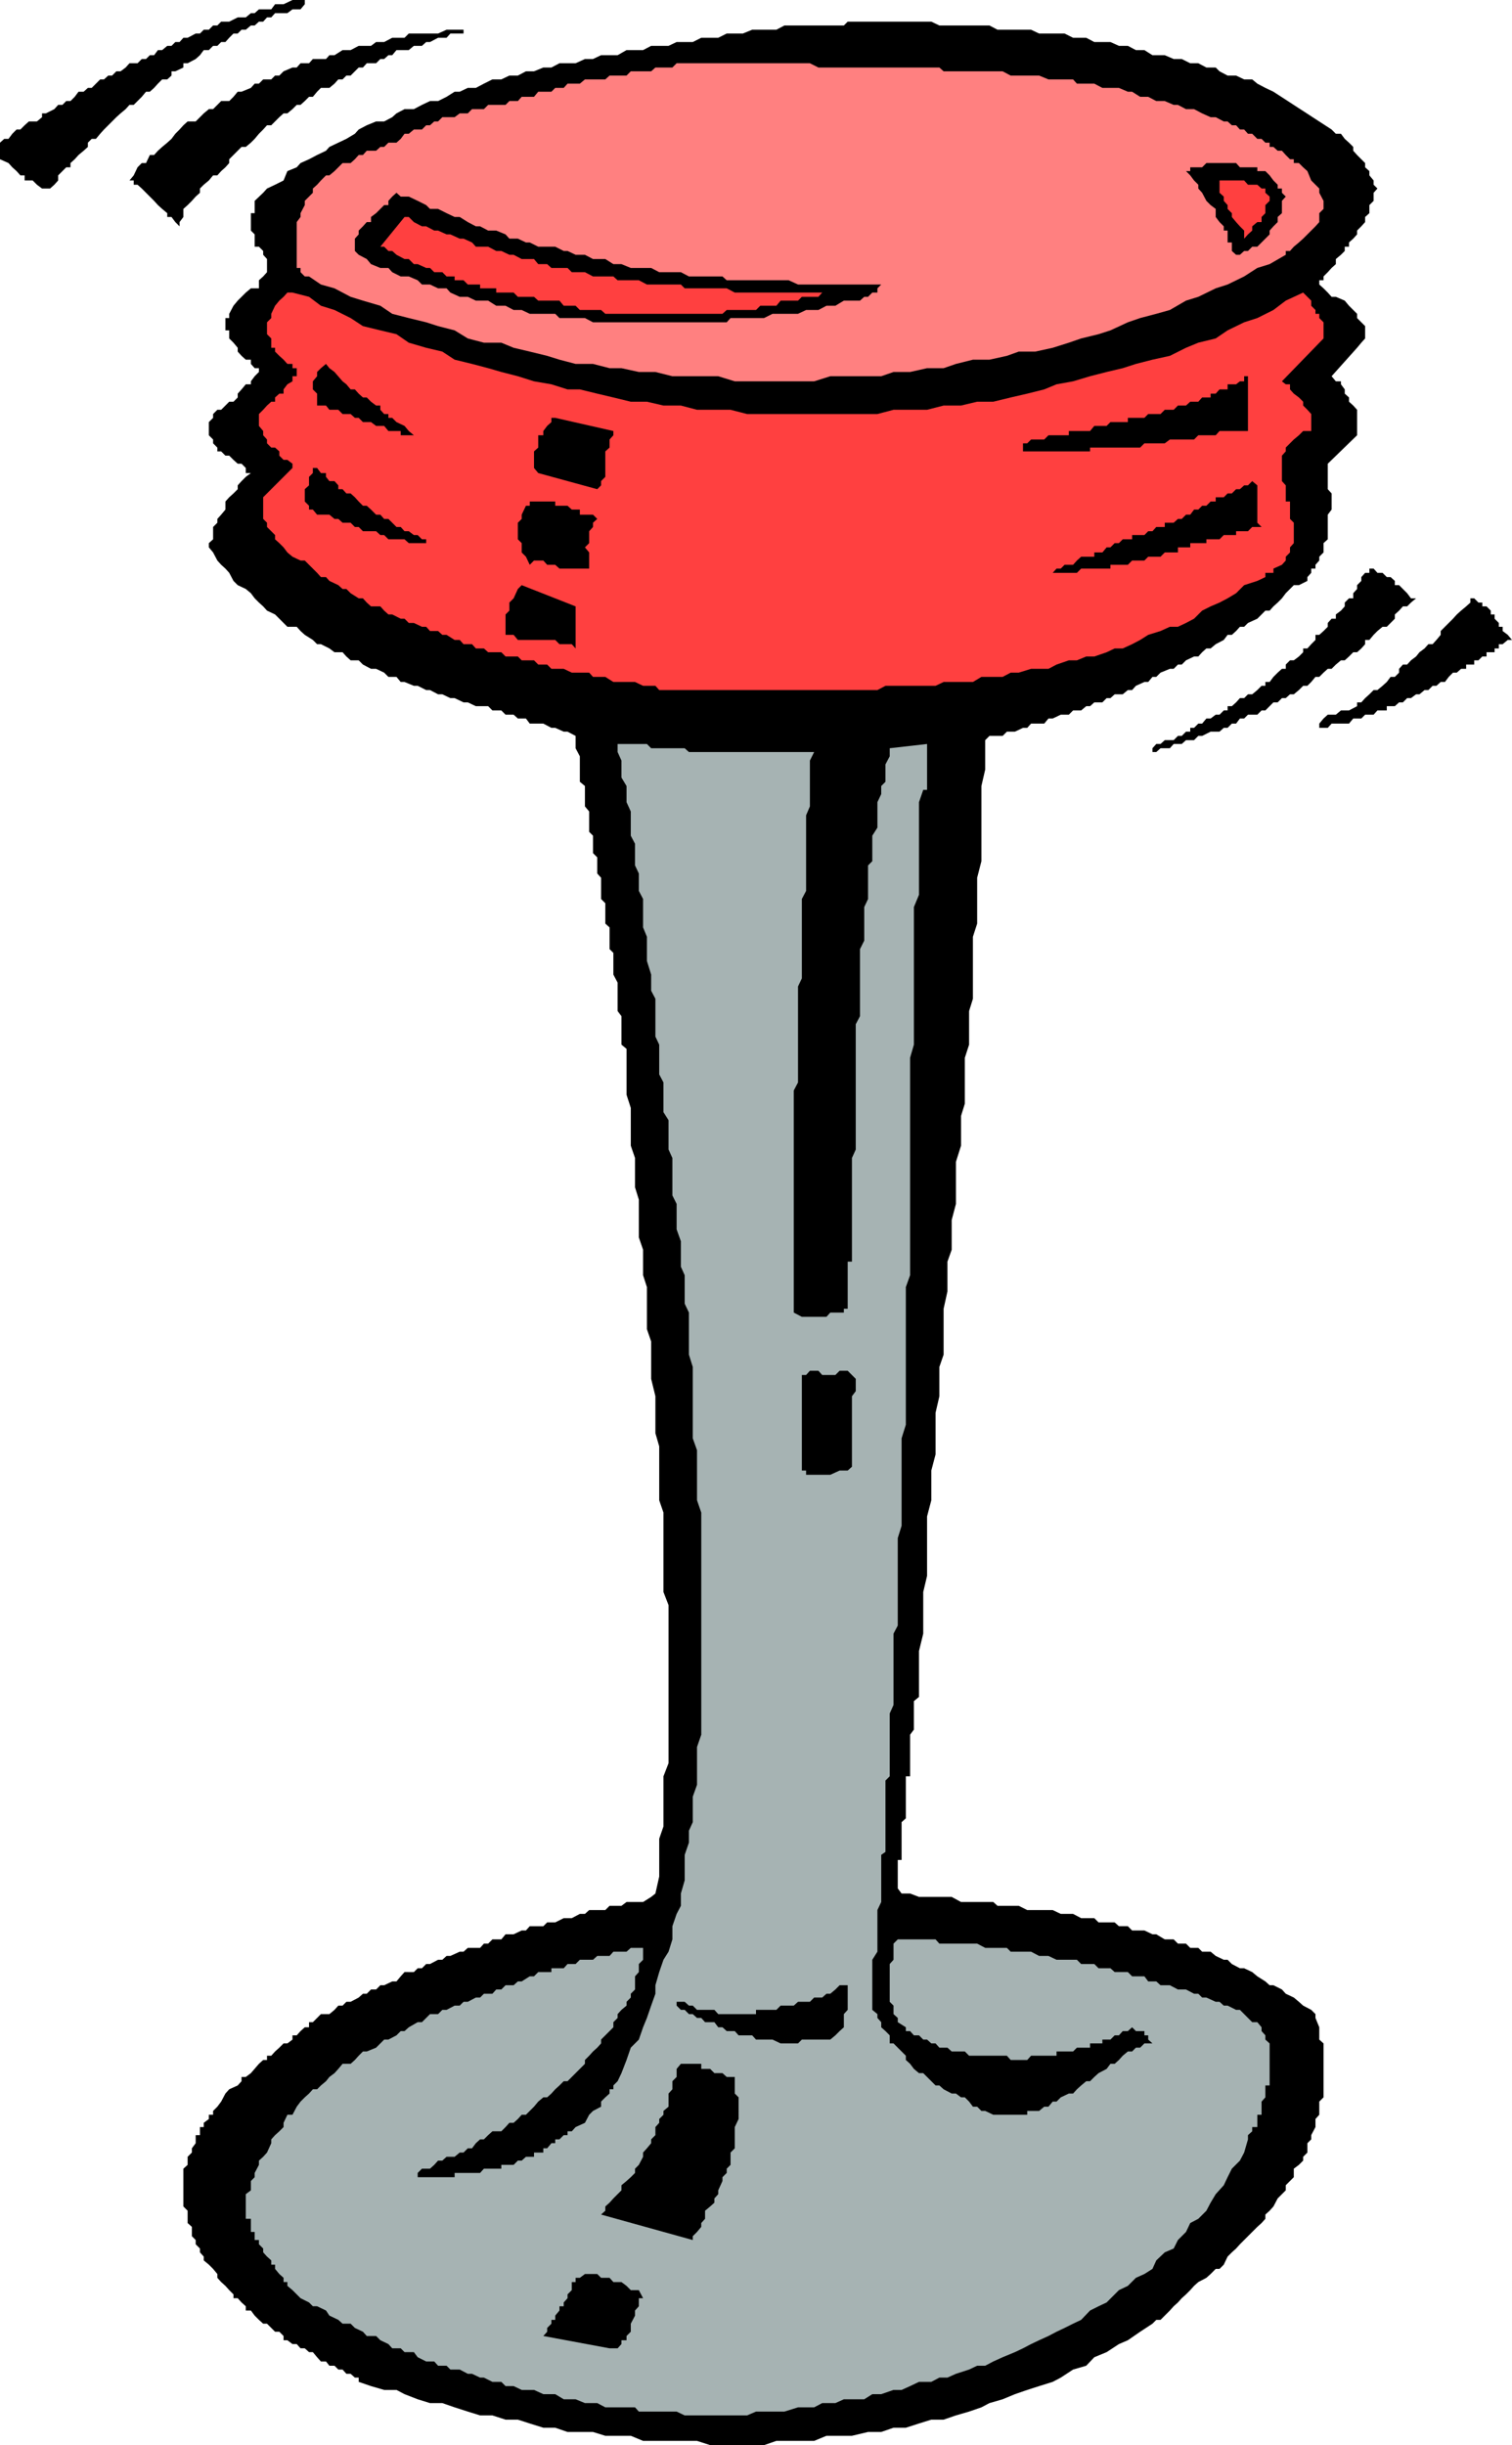
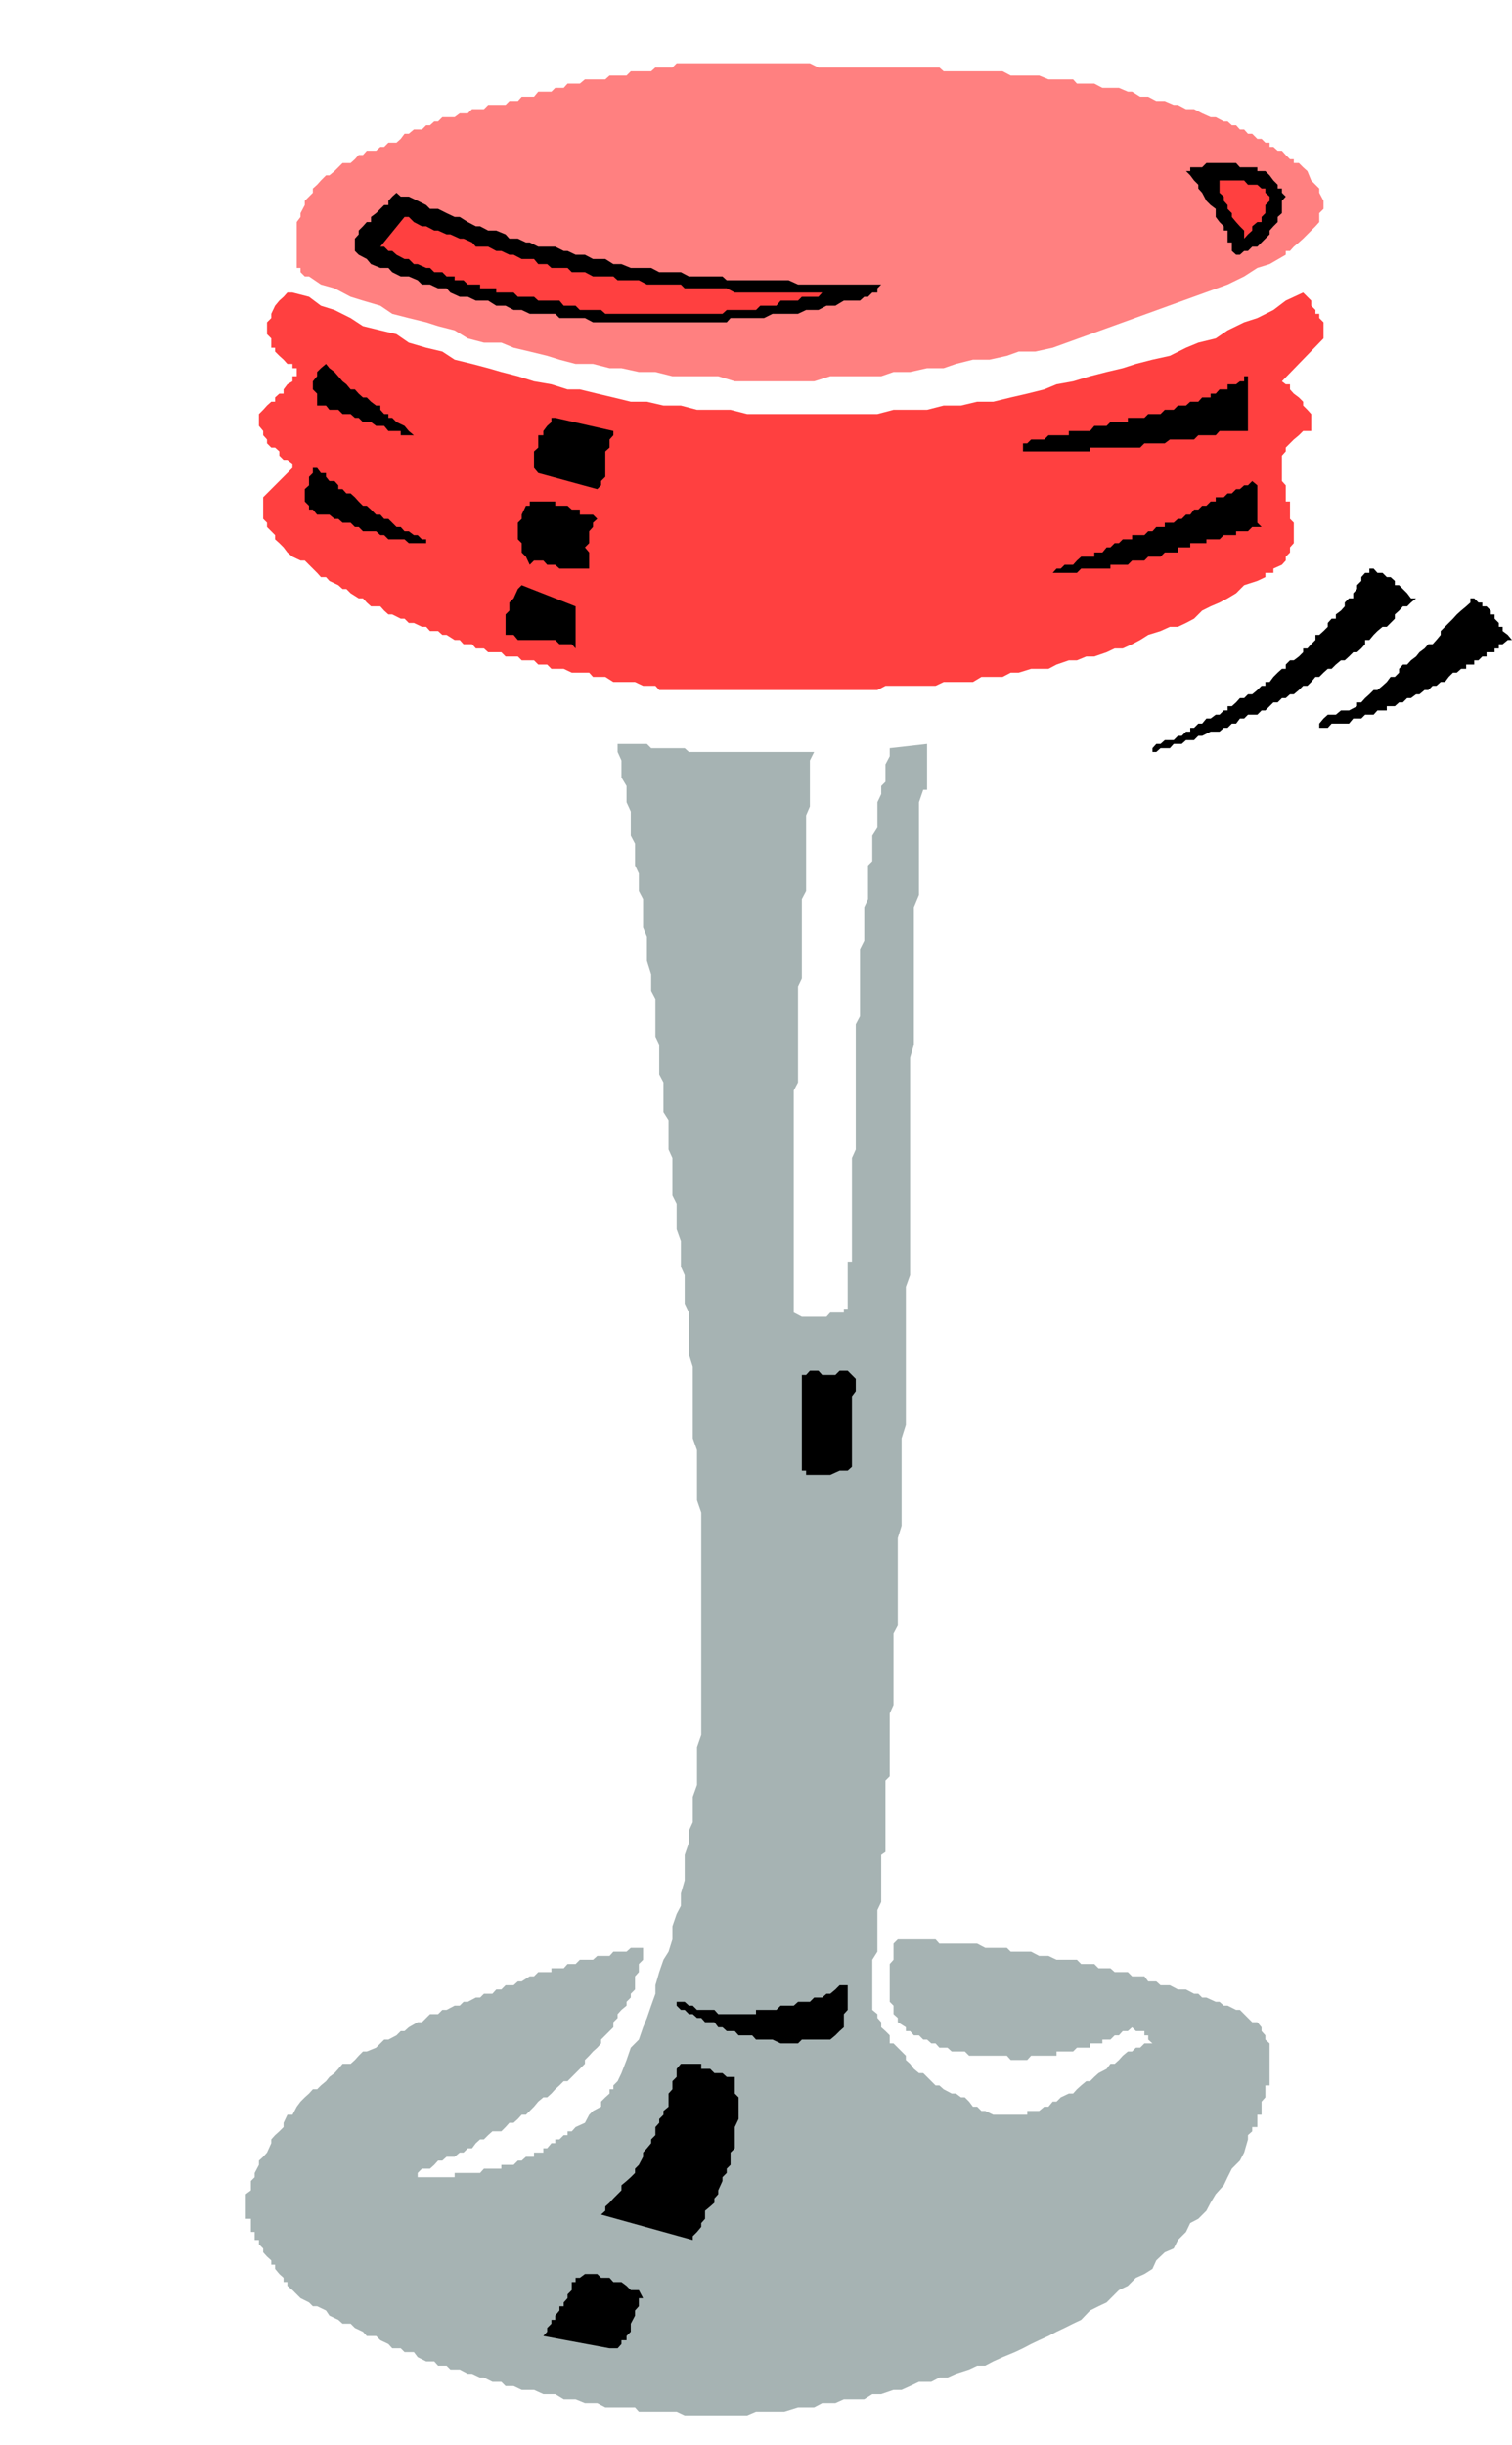
<svg xmlns="http://www.w3.org/2000/svg" width="356.203" height="575.797">
-   <path d="m71.8 1-1 1.2h-1.898l-1.199.898h-2.902l-.899 1h-1l-.902 1h-1L60 6h-.898l-1.2 1h-1L56 7.898h-1l-1 1-.898 1h-1l-.899.899h-1l-1 1H48L47.102 13l-1 .898-1.899 1h-1v1l-1.902.899h-.899v1l-1 .902h-1.199l-1 1-.902 1-1 .899h-.899l-1 1.199-1.902 1.902h-1l-.898 1-1.2 1-1 .899L24.5 30.5l-.898 1-1 1.2h-1l-.899.898v1l-1 .902-1.203 1-.898 1-1 .898v1h-1l-1.899 1.899V42.5l-.902 1-1 .898H9.902L8.703 43.5l-1-1H5.801v-1.203h-1l-.899-1-1-.899-.902-1-2-.898v-3.902l1-.899h1l.902-1.199 1-1h.899l1-1 1-.902h1.902l1.2-1v-.899h.898l2-1 .902-1h1l.899-.902h1l1-1 .898-1.2h1.203l1-.898h.899l2-2h.898l1-.902h.902l1-1h1l1.2-.899.898-1h1.902l1-1h1l.899-.898h1l.902-1.203h1l1.2-1h1l.898-.899h1l.902-1h1l1.899-1h1L48 7h1.203l1-1h1l.899-.902H54l2-1h1.902l1.2-1H60l1-.899h2.902L64.801 1h2l2.101-1h2.899v1m241.902 29.5 1 1h1.2l.898 1.2 1 .898 1 1v.902l.902 1 1.899 1.898v1l1 .899v1l1 1.203v1l.898.898-.898 1v1.899l-1 1v1.902l-1 .899v1.199l-.899 1-1 1v.902l-.902 1-1 .899v1h-1v1l-.899.902-1.199 1v1.2l-1 .898-.902 1-1 1V66h-1v1l1 .898 1 1 .902 1h1l2.098.899 1 1.203 1 1 .902.898v1l1.899 1.899v2.902l-.899 1-1 1.2-6 6.699 1 1.199h1.2v.703l.898 1.2v1l1 .898v1l1 .902.902 1v6l-6.902 6.7v6l.902 1v3.8l-.902 1.2v5.8l-1 .898v2.2l-1 1V132l-.899 1v.898h-1v1l-.902 1v.899l-2 1h-1.2l-.898.902-1 1-.902 1.2-1 1-1 .898-.898 1h-1l-.899.902-1 1-2.203 1-.898.899h-1l-.899 1-1 .902h-1l-.902 1.2-1.899 1-1.199 1h-1l-1 .898-.902 1h-1l-1.899.902-1 1h-.902l-1 1h-.898l-2.2.898-1 1h-.902l-1 1.2h-.898l-2 .902-.899 1h-1l-1.203 1h-1.898l-1 .898h-.899l-1 1h-1.902l-1 .899h-.899l-1.199 1h-1.902l-1 1h-1.899l-1.902.902h-1l-1 1.2h-3.098l-.902 1h-1l-1.898.898h-1.899l-1 1h-3.101l-1 1v6.902l-.899 3.899v17.699l-1 3.902V217.5l-1 3.098v14.601l-.902 2.899V246l-1 3.098v10.8l-.899 2.899v7l-1.199 3.8v9.903l-1 3.797v7l-1 2.8v7l-.902 4.102V319l-1 2.898v6.899l-.899 3.902v9.801l-1 3.797v7l-1 3.8v14l-.902 3.801v9.801l-1 4.098v10.8l-1.2 1v6.7l-.898 1.203v9.797h-1v9.902l-1 .899V438h-.902v6.7l.902 1.198h2l2.098.801h7.703l2.2 1.2H234l1 .898h5l2 1h6l1.902.902h2.899l1.902 1h3.098l1 1h3.8l1 .899h2.102l1 1h2.899l1.898.902h.902l2 1.2h2.098l1 1h1.902l1 1h1.899l.902.898h2l1.2 1 1.898.902h.902l1 1 1.899 1h1l1.898.898 1.203 1 1.899 1.2 1 .902H300l2 1 .902 1 1.899.898 1.199 1 1 .899 1.902 1 1 1v.902l.899 2.2v2.898l1 .902v12.7l-1 1V498l-.899 1v1.898l-1 1.899v1l-.902.902v2.2l-1 1v.898l-1 1-1.2.902v2l-1.898 1.899v1.199L301 517.699l-1 1.899-.898 1-1 .902v1l-.899 1-1 .898-1.203 1.2-1 1-.898.902-1 1-.899 1-1 .898-1 1-.902 1.899-1 1h-.899l-1.199 1.203-1 .898-1.902 1-1 .899-.899 1-1 1-1 .902-.902 1-1 .899-.898 1-2.2 2.199h-1l-.902.902-2.898 1.899-2.899 2-2.101.902-2.899 1.898-2.902 1.2-1.899 2-3.101.902-2.899 1.898-1.902 1-3.2 1-2.8.899-2.898 1-2.899 1.203-3.101.898-1.899 1-2.902 1-3.098.899-2.902 1h-2.899l-2.902.902-3.098 1H210.5l-2.898 1H204.5l-3.797.899h-6l-2.902 1.199h-8.899l-2.902 1h-12.7l-3.097-1H151.5l-2.898-1.2h-6l-2.899-.898h-6l-2.902-1H128l-3.2-1-2.8-.902h-2.898l-3.102-1h-2.898l-2.899-.899-3.101-1-2.899-1h-2.902L98.402 565l-3.101-1.203-1.899-1H90.5l-3.098-.899-2.902-1v-1h-.898l-1-.898h-1l-.899-1h-1l-.902-.902h-1.2l-.8-1h-1.2l-.898-1-1-1.2h-.902l-1-.898h-1l-.899-1h-1l-1.199-.902h-.902v-1l-1-1h-1l-1.899-1.899H62l-1-.902-1-1-.898-1.2h-1.2v-1l-1-.898-.902-1h-1v-.902l-1-1-.898-1-1-.899-.899-1v-.898l-1-1.203-1-1-1.203-1v-.899l-.898-1v-.898l-1-1v-1l-.899-.902v-2.2l-1-.898v-2.902l-1-1v-8.899l1-.902v-1.899l1-1v-1l.899-1.199v-1.902h1v-1.899H48v-1l1.203-.898v-1h1v-.902l1-1 .899-1.2 1-1.898.898-1 2-.902.902-1v-1h1l1.2-.899L61 486l1-.902h.902v-1h1l.899-1 1-.899 1-1h.902l1.2-.902v-1h1l.898-1 1-.899h1V476.2h.902l1-1 .899-.902h2l1.199-1 .902-1h1l.899-.899h1l1.898-1 1-.898h.902l1-1h1.2l1-1h.898l1.902-.902h1l1-1.2.899-1H97.5l.902-.898h1l1-1h.899l1.902-1h1l1-.902h.899l2.199-1h.902l1-.899h2.899l.898-1h1l1-1h2.102l1-1.199H121l1.902-.902h1l.899-1H128l.902-.899h1.899l2-1h1.902l1.899-1h1.199l1-.902h3.8l1-1h2.801l1.2-.899h3.898l1.902-1.199 1-.8.899-4V433l1-2.902v-11.801l1.199-3.098V378l-1.2-3.102V356.2l-1-2.902v-12.7l-.898-3.097v-8.703l-1-4.098v-8.8l-1-2.899v-9.902l-.902-2.801v-6l-1-2.899V282.5l-.898-2.902v-6.899l-1-2.902v-8.899l-1-3.101V247l-1.2-1v-6.703l-.902-1.2v-6.699l-1-1.898v-5.102l-.898-.898v-5.102l-1-.898v-4.8l-1-1v-5l-.899-1v-3.802l-1-1v-4.101l-.902-.899v-4.8l-1-1.2v-4.8l-1.2-1v-6l-1-1.899v-2.902l-1.898-1h-.902l-2-.899h-.899l-1.902-1h-3.2l-.898-1.199H122l-1-.902h-1.898l-1-1H116l-1-1h-2.898l-1.899-.899h-1l-2.101-1h-1l-1.899-.898h-1l-1.902-1h-.899l-2-1H97.5l-2.2-.902h-.898l-1-1.2H91.5l-1-1-1.898-.898h-1.2l-1.902-1-1-1h-1.898l-1-.902-.899-1h-1.902l-1.2-.899-2-1h-.898l-1-1-1.902-1.199-1-.902-.899-1h-2.199l-.902-.899-2-2-1.899-.902-.902-1-1-.899-1-1-.898-1.199-1.2-1-1.902-.902-1-1-1-1.899-.898-1-1-.898-.899-1-1-1.902-1-1.2v-1l1-.898v-2.902l1-1v-.899l.899-1 1-1.199v-1.902l.898-1 1-.899 1-1v-.902l.902-1 1-1 1.2-.899h-1.2V110.2l-1-1H56l-1-.902-1-1h-.898l-1-1h-.899v-.899l-1-1v-.898l-1-1v-3.102l1-1V97.5l1-1h.899l1-1 .898-.902h1l1-1v-.899l.902-1 1-1.199h1.2v-.703l.898-1.2 1-1V86.7h-1l-.898-1v-1h-1.2l-1-.902-.902-1v-.899L55 80.7l-1-1v-1.902h-.898v-2.899H54v-1L55 72l1-1.203.902-.899 1-1 1.2-1H61V66l1-.902.902-1V61L62 60v-.902l-1-1h-1v-2.899l-.898-.902v-4.098H60v-2.902l2-1.899.902-1 1.899-.898 2-1 .902-2.203 2.2-.899.898-1 2-.898 1.902-1 2.098-1 .8-.902 2.102-1 1.899-.899 2-1.199.898-1 1.902-1 2.2-.902H90.5l1.902-1 1-.899 1.899-1H97.5l1.902-1 1.899-.902h1.902l2-1 1.899-1.2h1.199l1.902-.898h1.899l1.898-1 2-1h2.102l1.898-.902h2l1.902-1h1.899l2.199-.899h1.902l1.899-1h3.8l2.2-1h1.902l1.899-.898h3.898l2.102-1.203h3.898l1.902-1h4.098l1.902-.899h3.801l2-1h4l2-1H175L177.203 7h5.7l1.898-1h14l.902-.902h19.7L221.3 6h11.8l1.9 1h7.902l1.899.898h6l2 1h3.101l1.899 1h3.8l2 .899h2.102l1.899 1h2L271.5 13h2.902l2.098.898h1.902l2 1h1.899l1.902 1h2.2l.898.899 1.902 1h2l1.899.902H295l1.203 1 1.899 1 1.898.899 13.703 8.902m-204.5-22.602h-3.101l-.899 1h-2l-1.902 1h-.899l-1 .899H97.5l-1.2 1h-2.898l-1 1.203H91.5l-1 .898h-.898l-1 1h-2.2l-.902 1h-1l-1.898 1.899h-1l-.899.902h-1l-.902 1-1.2 1h-2l-.898.899-1 1.199h-.902l-1 1-1 .902h-.899l-1 1-1.199 1h-.902l-1 .899-1 1-.899.902h-1l-.902 1-1 1-1 1.2-.898.898-1.2 1h-1L54 37.5v.898l-.898 1-1 .899-.899 1h-1l-1 1.203-1.203 1-.898.898v1l-1 .899-.899 1-1 1-1 .902v1.899l-.902 1.199v1l-1-1-.899-1.2h-1V50.2l-1.199-1-1-.902-.902-1-2.899-2.899-1-.898H31.5v-1h-1l1-1.203.902-1.899 1-1h1l.899-1.898h1l.902-1 1-.902 1.2-1 1-.899.898-1.199 1-1 .902-1 1-.902h1.899l1.898-1.9 1.203-1h1l1-1 .899-.902H54l1-1 1-1.2h.902l2.2-.898.898-1h1l1-1h1.902l.899-.902h1l1-1 2.101-.899h1l.899-1h2l.902-1h3.098l.8-.898h1.2l1.902-1.203h1.899l1.898-1h2.902l1.2-.899H90.5l1.902-1h2.899l1-1h6.902l2-.898h4v.898" />
-   <path fill="#ff8080" d="M288.3 28.598h.903l1 .902h1l.899 1h1l.898 1h1l1.203 1.2h1l.899.898h1v1H300l1 .902h1l.902 1 1 1h.899v.898H306l1 1 1 .899.902 2.203 1.899 1.898v1l1 1.899v1.902l-1 1v2.098l-.899 1L307 56.199l-1 .899-1.2 1-.898 1h-1V60l-3.8 2.2-2.899.898-3.101 2L289.203 67l-2.8.898-4.102 2-2.899.899-3.8 2.203-3.2.898-3.8 1-2.899 1-4.101 1.899-2.801.902-4.098 1-2.902 1L248 81.9l-4.098.898H240l-2.797 1-4.101.902h-3.899l-4 1-2.902 1h-3.899l-4 .899H210.5l-2.898 1h-12l-3.801 1.199h-18.7l-3.898-1.2h-10.8l-4-1H150.5l-4.098-.898h-2.8l-3.899-1h-4.101l-3.801-1-2.899-.902-4.101-1-3.801-.899-2.898-1.199H114l-3.797-1-3.101-1.902-3.899-1-2.8-.899-4.102-1-3.899-1-2.8-1.898-4.102-1.203-2.898-.899-3.801-2L75.6 67l-2.8-1.902h-1l-1-1v-1h-.899V52.297l.899-1.2V50.2l1-1.902v-1l1-1 .902-.899v-1l1-.898.899-1 1.199-1.203h.8l1.2-1 .902-.899 1-1h1.899l1-.898.898-1h1l.902-1h2.2l1-.902h.898l1-1h1.902l1-.899.899-1.199h1l1.199-1h1.902l1-1h.899l1-.902h.902l1-1h2.899l1.199-.899h1.902l1-1H114l1-1h4.102l.898-.902h2l.902-1h2.899l1-1.2h3.101l.899-.898h2l.902-1h2.899l1.199-1h4.8l1-.902h4l1-1h4.801l1-.899h4l1-1h31.399l2 1h28.5l1 .899h13.902l1.899 1h6.699L247 18.7h5.8l.903 1h4.098l1.902 1h3.899l2.101.899h1l1.899 1.199h1.898l1.902 1h2l2.098.902h1l1.902 1h1.899l1.902 1 2 .899h1.2l1.898 1" />
+   <path fill="#ff8080" d="M288.3 28.598h.903l1 .902h1l.899 1h1l.898 1h1l1.203 1.2h1l.899.898h1v1H300l1 .902h1l.902 1 1 1h.899v.898H306l1 1 1 .899.902 2.203 1.899 1.898v1l1 1.899v1.902l-1 1v2.098l-.899 1L307 56.199l-1 .899-1.2 1-.898 1h-1V60l-3.8 2.2-2.899.898-3.101 2L289.203 67L248 81.9l-4.098.898H240l-2.797 1-4.101.902h-3.899l-4 1-2.902 1h-3.899l-4 .899H210.5l-2.898 1h-12l-3.801 1.199h-18.7l-3.898-1.2h-10.8l-4-1H150.5l-4.098-.898h-2.8l-3.899-1h-4.101l-3.801-1-2.899-.902-4.101-1-3.801-.899-2.898-1.199H114l-3.797-1-3.101-1.902-3.899-1-2.8-.899-4.102-1-3.899-1-2.8-1.898-4.102-1.203-2.898-.899-3.801-2L75.6 67l-2.8-1.902h-1l-1-1v-1h-.899V52.297l.899-1.2V50.2l1-1.902v-1l1-1 .902-.899v-1l1-.898.899-1 1.199-1.203h.8l1.2-1 .902-.899 1-1h1.899l1-.898.898-1h1l.902-1h2.2l1-.902h.898l1-1h1.902l1-.899.899-1.199h1l1.199-1h1.902l1-1h.899l1-.902h.902l1-1h2.899l1.199-.899h1.902l1-1H114l1-1h4.102l.898-.902h2l.902-1h2.899l1-1.2h3.101l.899-.898h2l.902-1h2.899l1.199-1h4.8l1-.902h4l1-1h4.801l1-.899h4l1-1h31.399l2 1h28.5l1 .899h13.902l1.899 1h6.699L247 18.7h5.8l.903 1h4.098l1.902 1h3.899l2.101.899h1l1.899 1.199h1.898l1.902 1h2l2.098.902h1l1.902 1h1.899l1.902 1 2 .899h1.2l1.898 1" />
  <path d="m302.902 46.297-.902 1v2.902l-1 .899v1.199l-1 1-.898 1v.902l-2.899 2.899H295l-1 1h-.898l-1 .902h-.899l-1-.902v-2h-1v-2.801h-.902v-1l-1-1-.899-1.2V49.2l-1.199-.902-1-1-1-1.899-.902-1V43.5l-1-1-.899-1.203-1-1h1v-.899h2.801l1-1h7l.899 1h4.101v.899h1.899l1 1L300 42.5l1 1v.898h1v1l.902.899" />
  <path fill="#ff4040" d="m298.102 50.2-.899.898v1.199h-1l-1.203 1v1l-1 .902-.898 1v-1.902l-1-1-.899-1-1-1.2V50.2l-1-1v-.902l-.902-1v-1l-1-.899V42.5h5.8l.899 1h2.203l1 .898h.899v1l1 .899v1l-1 1v1.902" />
  <path d="m207.602 67-.899.898v1H205.5l-1 1h-.898l-1 .899H198.8l-2 1.203h-2.098l-1.902 1h-2.899l-1.902.898h-6l-2 1h-7.898l-.899 1h-31.5l-1.902-1h-6l-1-1h-6L122.902 73H121l-1.898-1h-2.2L115 70.797h-2.898l-1.899-.899h-1.902l-2.2-1-.898-1h-2L101.301 67h-1.899l-1-1-2.101-.902h-1.899l-2-1-.902-1h-1.898l-2.2-.899-1-1.199-1.902-1-.898-.902v-2.899l.898-1v-.902l1-1 .902-1h1v-1.2l1.2-.898 1-1 .898-.902h1v-1l.902-1 1-.899 1 .899h1.899l2.101 1 2 1 .899.902h1.902l2 1 1.899.899h1.199l1.902 1.199 1.899 1h1l1.898 1h1.902l2.2.902.898 1h2l1.902.899h.899l2 1h4l2 1h.902l1.899.902h2.199l1.902 1h2.899l1.898 1.2h1.902l2.2.898h4.8l1.899 1h5.101l1.899 1h7.902l1 .902h14.598L188 67h19.602" />
  <path fill="#ff4040" d="m193.703 68.898-.902 1h-3.899l-.902.899h-4.098l-1 1.203h-3.8l-1 1h-6.899l-1 .898h-27.601l-1-.898h-5l-1-1H132.8l-1-1.203h-5l-1-.899H122l-1-1h-4.098v-1h-3.8V67h-2.899l-1-1h-2.101v-.902h-1.899l-1-1h-1.902l-1-1h-.899l-2-.899H97.5L96.3 61h-1l-1.898-1-1-.902H91.5l-1-1h-.898l5.699-7h1l1.199 1.199 1.902 1h1l1.899 1h.902l2 .902h.899l2.199 1h.902l2 .899.899 1H115l1.902 1h1.2L120 60h1l1.902 1h2.899l1 1.2h2.101l1 .898h3.801l1 1h3.098l1.902 1h4.797l1 .902h5l1.902 1h8l.899.898h9.902l1.899 1h20.601" />
  <path fill="#ff4040" d="m307 68.898 1 1 .902.899V72l1 1v.898h.899v1l1 1V79.7L302 89.797l.902.703h1v1.2l.899 1 1.199.898 1 1v.902l1 1 .902 1v4H307l-1 1-1.2 1-1.898 1.898v.899l-.902 1v6l.902 1v3.8h1v4.102l.899.899v4.8l-.899 1v1.2l-1 1V132l-.902 1-2 .898v1h-1.898v1l-1.899.899-3.101 1-1.899 1.902-2 1.2-1.902 1-2.098.898-2 1-1.902 1.902-1.899 1-1.902.899h-1.898l-2.2 1-2.902.902-1.898 1.2-1.899 1-2.203 1h-1.898l-1.899.898-2.902 1h-1.899l-2.199.902h-1.902l-2.899 1-1.902 1h-4.098l-2.902.898h-1.898l-1.899 1h-5l-2 1.2h-6.902l-1.899.902h-11.8l-1.899 1h-51.402l-.899-1H151.5l-1.898-.902H144.5l-1.898-1.2h-2.899l-.902-1h-4.098l-1.902-.898h-2.899l-1-1h-2.101l-1-1h-2.899l-.902-.902h-2.898l-1-1H115l-1-.899h-1.898l-.899-1h-2l-.902-1h-1.2l-1.898-1.199h-1l-1-.902h-1.902l-.899-1h-1l-1.902-.899h-1.2l-1-1h-.898l-2-1H91.5l-1-.902-.898-1h-2.2l-1-.899-.902-1h-1l-1.898-1.199-1-1h-.899l-1-.902-2.101-1-.801-.899h-1.2l-.898-1-1-1-.902-.898-1-1h-1l-1.899-.902-1.199-1-.902-1.2-1-1-1-.898v-1l-.899-.902-1-1v-1l-.902-.899v-5.101l6.902-6.899v-1l-1.199-.902h-.902l-1-1v-1l-1-.899h-.899l-1-1v-.898l-.902-1v-1l-1-1.203V97.5l1-1 .902-1 1-.902h.899v-1l1-.899h1v-1l.902-1.199 1.2-.703v-1.2h1V86.7h-1v-1h-1.2l-.902-1-1-.902-1-1v-.899h-.899V79.7l-1-1v-2.8l1-1v-1l.899-1.9 1-1.203 1-.899.902-1h1.2l3.898 1L75.6 72l3.2 1 3.8 1.898 2.899 1.899 4.102 1 3.8.902 2.899 2 4.101 1.2 3.801.898 2.899 1.902 4.101 1 3.797 1 3.102.899 3.898 1 3.8 1.199 4.102.703 3.801 1.2h2.899l4.101 1 3.797.898 4.102 1h3.8l3.899.902h4.101l3.801 1h7.899l3.898 1h30.703l3.797-1h7.902l3.899-1h4.101l3.801-.902H234l4.102-1 3.898-.899 4-1 2.902-1.199 3.899-.703 4-1.2 3.902-1 3.797-.898 3.102-1 3.898-1 4.102-.902 3.8-1.899 2.899-1.199 4.101-1 2.801-1.902 3.899-1.899 3.101-1L300 73l2.902-2.203L307 68.898" />
  <path d="m76.8 85.7.802 1 1.199.898 1.902 2.199.899.703 1 1.2h1l.898 1 1 .898h.902l1 1 1.2.902h1v1l.898 1h1v.898h.902l1 1 1.899.899 1 1.203 1.199 1h-3.098v-1H91.5l-1-1.203h-1.898l-1.2-.899H85.5l-1-1h-.898l-1-.898h-1.899l-1-1h-2.101l-.801-1h-2.098v-2.8l-1-1v-1.903l1-1.2v-1l.899-.898 1.199-1M294 101.5h-6.7l-.898 1h-4.101l-1 1h-5.7l-1.199.898h-4.8l-1 1H256.8v.899H241v-1.899h1l.902-.898H246l1-1h4.8v-1h5l1-1.203h2.903l.899-.899h4.101v-1h3.899l.898-.898h2.902l1-1h2.098l1-1h1.902l1-.902h1.899l.902-1h2v-.899h1.2l.898-1h1.902V90.5h2l.899-.703h1v-1.2H294V101.5m-149.5 0v1l-.898 1v1.898l-1 .899v6l-1 1v1l-.899.902-13.902-3.8-1-1.2v-3.902l1-.899V102.5H128v-1l.902-1.203 1-.899v-1h.899L144.5 101.5M100.402 127v.898h-4.101l-1-.898H91.5l-1-1h-.898l-1-.902H85.5l-1-1h-.898l-1-1h-1.899l-1-.899h-.902l-1.2-1h-2.898l-1-1.199h-.902v-.902l-1-1v-2.899l1-.902v-2l.902-.899V110.2h1l.899 1.2H76.8v.898l.8 1h1.2l.902 1v.902h1l.899 1h1l1 .899.898 1 1 1h.902l1 .902 1.2 1.2h1l.898 1h1l.902.898 1 1h1l.899 1h1l1.2.901h.902l1 1h1m196.801-2.902H295l-1 1h-2.797V126h-2.902l-1 1h-3.098v.898h-3.8v1H277.5v1.2h-3.098l-1 1H270.5l-.898.902h-2.899l-1 1h-4.101v.898h-6.899l-1 1H247h1l.902-1h1l.899-.898h2l.902-1 1-.902h3.098v-1h1.902l1-1.2h.899l1-1h1l.898-.898h2.203v-1h2.899l.898-.902h1l.902-1h2v-1h2.098l1-.899h.902l1-1h1l.899-1.199h1l.902-.902h1l1-1h1.2v-1h1.898l.902-.899h1l1-1h.899l1-.902H294l1-1 1.203 1v8.8l1 1m-156.5-1.897-1 .898v1l-.902 1v2.8l-1 1 1 1.2v3.8h-7l-1-.898h-1.899l-.902-1h-2.2l-1 1-.898-1.902-1-1v-2.2L122 127v-3.902l.902-.899v-1l1-2.101h.899v-1h6v1h2.902l1 .902h1.899v1.2h3.101l1 1m192.899 18.698-1.2 1-.902.899h-1l-.898 1-1 .902v1l-1.899 1.899h-1l-1.203 1-.898.902-1 1.2h-1v1l-.899 1-1 .898h-.902l-1 1-1 .902h-.899l-1.199 1-1 1h-.902l-1 .898-1 1h-.899l-1 1.2-.902.902h-1l-1 1-1.2 1h-.898l-1 .898H302l-1 1h-1l-1.898 1.899h-.899l-1 1H294l-.898.902h-1l-.899 1.2h-1l-1 1h-.902l-1 .898h-2.098l-2 1h-.902l-1 1h-1.899l-1 .902H276.5l-.898 1h-2.2l-1 .899h-.902v-.899l.902-1h1l1-.902h2.098l1-1h.902l1-1h1v-.899h.899l1-1h.902l1-1.199h1l1.2-.902h.898l1-1h.902v-1h1l1-.899.899-1h1l.898-.898h1l1.203-1 1-1h.899v-.902h1l.898-1.2 1-1 1-.898h.902v-1l1-1h.899l1.199-.902 1-1v-.899h1l.902-1 1-1V149.5h.899l1-.902 1-1v-.899l.902-1h1v-1l1.2-.902.898-1v-.899l1-1h1V139.7l.902-1v-.902l1-1v-.899l.899-1h1v-1h1l.898 1h1.203l1 1h.899l1 .899v1h1l.898.902 1 1 .902 1.2h1.2m-198 11.8-.899-1h-2.902l-1-1H122l-1-1.2h-1.898v-4.8l.898-.903v-1.899l1-1 1-2.199.902-.902 12.7 5v9.902m220.601-1.999h-1l-1.203 1h-.898v1h-1v.898h-1.899v1h-1l-.902.902h-1v1h-1.899v1h-1.199l-1 .898h-.902l-1 1-.899 1.2h-1l-1 .902h-.902l-1 1h-.898l-1.2 1h-.8l-1.2.898h-.902l-1 1h-.898l-1 .899h-1.899v1H324.5l-.898 1h-2l-.899.902h-1.902l-1 1.2h-4.098l-.902 1h-2v-1l1-1.2 1-.902h1.902l1.2-1h1.898l1.902-1v-.899h1l.899-1 1-.898 1-1h.898l1.203-1 1-.902.899-1.2h1l1-1v-.898l.898-1h1l.902-1 1.2-.902.8-1 1.2-.899.898-1h1l.902-1 1-1.199v-.902l2.899-2.899.902-1 1-.902 1.2-1 1-.899v-1h.898l1 1h.902v.899h1l1 1v.902h.899v1l1 1v.899H354v1l1.203.902 1 1.2" />
  <path fill="#a6b3b3" d="m191.8 177.098-1 2v10.8l-.898 2.102v17.797l-1 1.902v18.7l-.902 1.898v22.601l-1 1.899v52.3l1.902 1h5.801l.899-1h3.199v-.898h.902v-11.101h1v-24.399l.899-2v-29.5l1-1.902V223.5l1-2v-7.902l.898-1.899v-7.902l1-1v-6l1.203-1.899v-6l.899-1.898v-1.902l1-1V180l1-1.902v-1.899l8.8-1V186h-.902l-1 2.898V210.7l-1.2 2.899V246l-.898 3.098v51.199l-1 2.8V335.5l-1 3.2v20.597l-.902 2.902v20.598l-1 1.902V401.5l-.898 2v14.797l-1 1v16.8l-1 .7v11.101l-.899 1.899v9.8L205.5 461.5v11.797l1.203 1v.902l.899 1v1.2l1 .898 1 1v1.902h.898l1 1 .902.899 1 1v1l1 .902.899 1.2 1.199 1h1l.902.898 2 2h.899l1 .902 1.902 1h1l1.2.898h.898l1 1 .902 1.2h1l1 1h.899L234 498h8v-.902h2.8l1.2-1h1l1-1.2h.902l1-1 1.899-.898h1l.902-1 1-.902 1.2-1h.898l1-1 1-.899 1.902-1 .899-1.199h1l1-.902.898-1 1.203-1h1l.899-.899h1l1-1h1.898l-1-.902v-1h-.898v-1h-2l-.899-.899-1 .899H264.5l-.898 1h-1l-1 1h-1.899v.902h-2.902v1h-3.098l-.902.899h-3.899v1h-6l-.902 1h-3.898l-.899-1h-8.902l-1-1h-3.098l-1-.899h-1.902l-.899-1h-1l-1-.902h-.902l-1-1h-1.2l-.898-1h-1v-.899L211.5 476.2v-1l-1-.902v-2l-.898-.899V462.5l.898-1v-3.8l1-1h8.902l.899 1h8.902l1.899 1h5.101l.899.898h4.8l1.899 1H247l1.902.902h4.801l1 1h3.098l1 1h2.8l1 .898h3.102l1 1h2.899l.898 1.2h1.902l1 .902h2.2l1.898 1h1.902l1.899 1h1l.902.898h1l2.2 1h.898l1 .899h.902l2 1h.899l1 1 .898.902 1 1h1.203l1 1.2v.898l.899 1v1l1 .902v9.899h-1v2.8l-.899 1V498h-1v2.898H295v1l-1 .899v1l-.898 3.101-1 1.899-1.899 1.902-1 2-.902 1.899-1.899 2.101-1.199 2-1 1.899-1.902 1.902-1.899 1-1 2.098-1.902 1.902-1 2-2.098.898-2 1.899-.902 2-1.898 1.203-2 .898-1.899 1.899-2.101 1-1 1-1.899 1.902-1.902.899-2 1-2.098 2.199-1.902.902-2 1-1.899.899-1.902 1-2.2 1-1.898.902-1.902 1-1.898.898-2.899 1.2-2.203 1-1.898 1h-1.899l-1.902.902-3.098 1-2 .898h-1.902l-1.899 1H216.5l-2.098 1-2 .899H210.5l-2.898 1H205.5L203.602 565H198.8l-2 .898h-3.098l-1.902 1H188l-3.2 1h-6.698l-2.102.899h-14.7l-1.898-.899H150.5l-.898-1h-7l-1.899-1h-2.902l-2.2-.898h-2.8l-2-1.203H128l-2.2-1h-2.898l-1.902-.899h-1.898l-1-1H116l-2-1h-.898l-1.899-.898h-1l-1.902-1h-2.2l-.898-.902h-2l-.902-1h-1.899l-2-1-.902-1.2h-2.2l-.898-.898h-2l-.902-1-1.898-.902-1-1h-2.2l-.902-1-1.898-.899-1-1h-1.899l-1-.902-2.101-1-.801-1.2-2.098-1h-1l-.902-.898-2-1-.899-.902-1-1-1.199-1v-.899h-.902v-1l-1-.898-1-1.203v-1h-.899v-1l-1-.899-.902-1v-.898l-1-1v-1h-1v-1.902h-.898V522.5h-1.2v-5.8l1.2-.903v-2.2L60 512.7v-1l1-1.902v-1l1-.899.902-1 1-2.199v-.902l.899-1 1-.899 1-1v-1l.902-1.898h1.2l1-1.902.898-1.2 1-1 1-.898.902-1h1l.899-.902 1.199-1 .8-1 1.2-.899.902-1 1-1.199h1.899l1-.902.898-1 1-1h.902l2.2-.899 1-1 .898-.902h1l1.902-1 1-1h.899l1-.899 2.101-1.199h1l1-1 .899-.902h1.902l1-1h1l1.899-1h1.199l.902-.899h1l1.899-1h1l.898-.898h2l.902-1h1.2l1-1H121l1-.902h.902l1.899-1.2h1l1-1h3.101v-.898h2.899l.902-1h1.899l1-1h3.101l1-.902h2.899l.898-1h3.102l1-.899h2.898v2.801l-1 1v1.898l-.898 1v3.102l-1 1v.898l-1 1v.899l-1.2 1-.902 1v.902l-1 1v1.2l-2.898 2.898v.902l-.899 1-1 .899-.902 1-1 1V486l-4.098 4.098h-.902l-1 1-1 .902-.899 1-1 .898H128l-1.2 1-1 1.2-1 1-.898.902h-1l-.902 1-1 .898h-1l-.898 1-1 1H116l-1 .899-1 1h-.898l-1 .902-.899 1.2h-1l-1 1h-.902l-1.2 1h-1.898l-1 .898h-1l-.902 1-1 .902h-1.899l-1 1v1h8.7v-1h6l.898-1h4.102v-.902H121l1-1h.902l1-.899h1.899v-1H128v-1h.902l1-1.199h.899v-.902h1l1-1h.902v-.899h1l.899-1 2.199-1 1-1.898.902-.902 1.899-1v-1.2l1-1 1-.898v-1h.898v-.902l1-1 .902-1.899 1.2-3.101 1-2.899 1.898-1.902 1-2.899.902-2.199 1-2.902 1-2.797v-2l.899-3.102 1-2.898 1.199-1.902.902-2.899v-3.101l1-2.899 1-1.902v-2.899l.899-3.101v-6l1-2.899v-2.8l.902-2v-6l1-2.801v-8.899l1-2.898v-52.3l-1-2.903V341.5l-1-2.8v-16.802l-.902-2.898v-9.902l-1-2.098v-6.703l-.899-2v-6l-1-2.797v-6l-1-2v-8.8l-.902-2v-6.903l-1.2-1.899v-7l-1-1.898v-7l-.898-1.902v-8.899l-1-1.902V229.5l-1-3.203v-5.7l-.902-2.199V211.7l-1-1.902V205.7l-.898-1.902V198.7l-1-1.902v-5.7l-1-2.199v-3.8l-1.2-2v-4l-.902-2V175.2h6.902l1 1h7.899l1 .899h29.5" />
  <path d="M201.602 324.7v2.898l-.899 1.199v16.601l-1 .899h-1.902l-2.2 1h-5.699v-1h-1v-22.5h1l.899-1h2l.902 1h3.098l1-1h1.902l1.899 1.902m-.899 142.801h-1v5.797l-.902 1v3.101l-1 .899-1 1-1.2 1h-6.699l-.902.902h-4.098l-1.902-.902h-3.898l-.899-1H174l-.898-1h-1.899l-1-.899h-1l-.902-1.199h-2.2l-.898-1h-1l-1-.902h-.902l-1-1h-.899l-1-1v-.899h1.899l1 .899h.902l1 1h4.098l.902 1h8.899v-1h4.8l1-1H187l1-.899h2.8l1-1h1.903l1-.898h.899l1.199-1 1-1h2.902m-27.601 21.598V493l.898.898V499l-.898 1.898v5l-1 1v2.899l-.899.902v1l-1 1v.899l-1 2.199v.902l-.902 1v1l-1 .899-1.2 1v1.902l-.898 1v.898l-1 1.2-1 1v.902l-21.601-6 1-.902v-1l1-.899.898-1 1.902-1.902v-1.2l1.2-1 1-.898 1-1v-1l.898-.902 1-1.899v-1l.902-1 1-1.199v-.902l1-1v-1.899l.899-1V499l1-1v-.902l1.199-1V493l.902-1v-1.902l1-1v-1.899l1-1.199h4.801v1.2h2.098l1 1h1.902l1 .898h1.899M151.5 541.2h-1v1.898l-.898 1v1.199l-1 1.902v1.899l-1 1v1h-1.2V552l-.902 1h-1.898L128 550.098l.902-1v-.899l1-1v-.902h.899v-1l1-1.2v-1h1v-.898l.902-1v-.902l1-1v-1.899h.899v-1h1l1.199-.898h2.902l.899.898h2l.898 1h1.902l1.2.899 1 1h1.898l1 1.902" />
</svg>